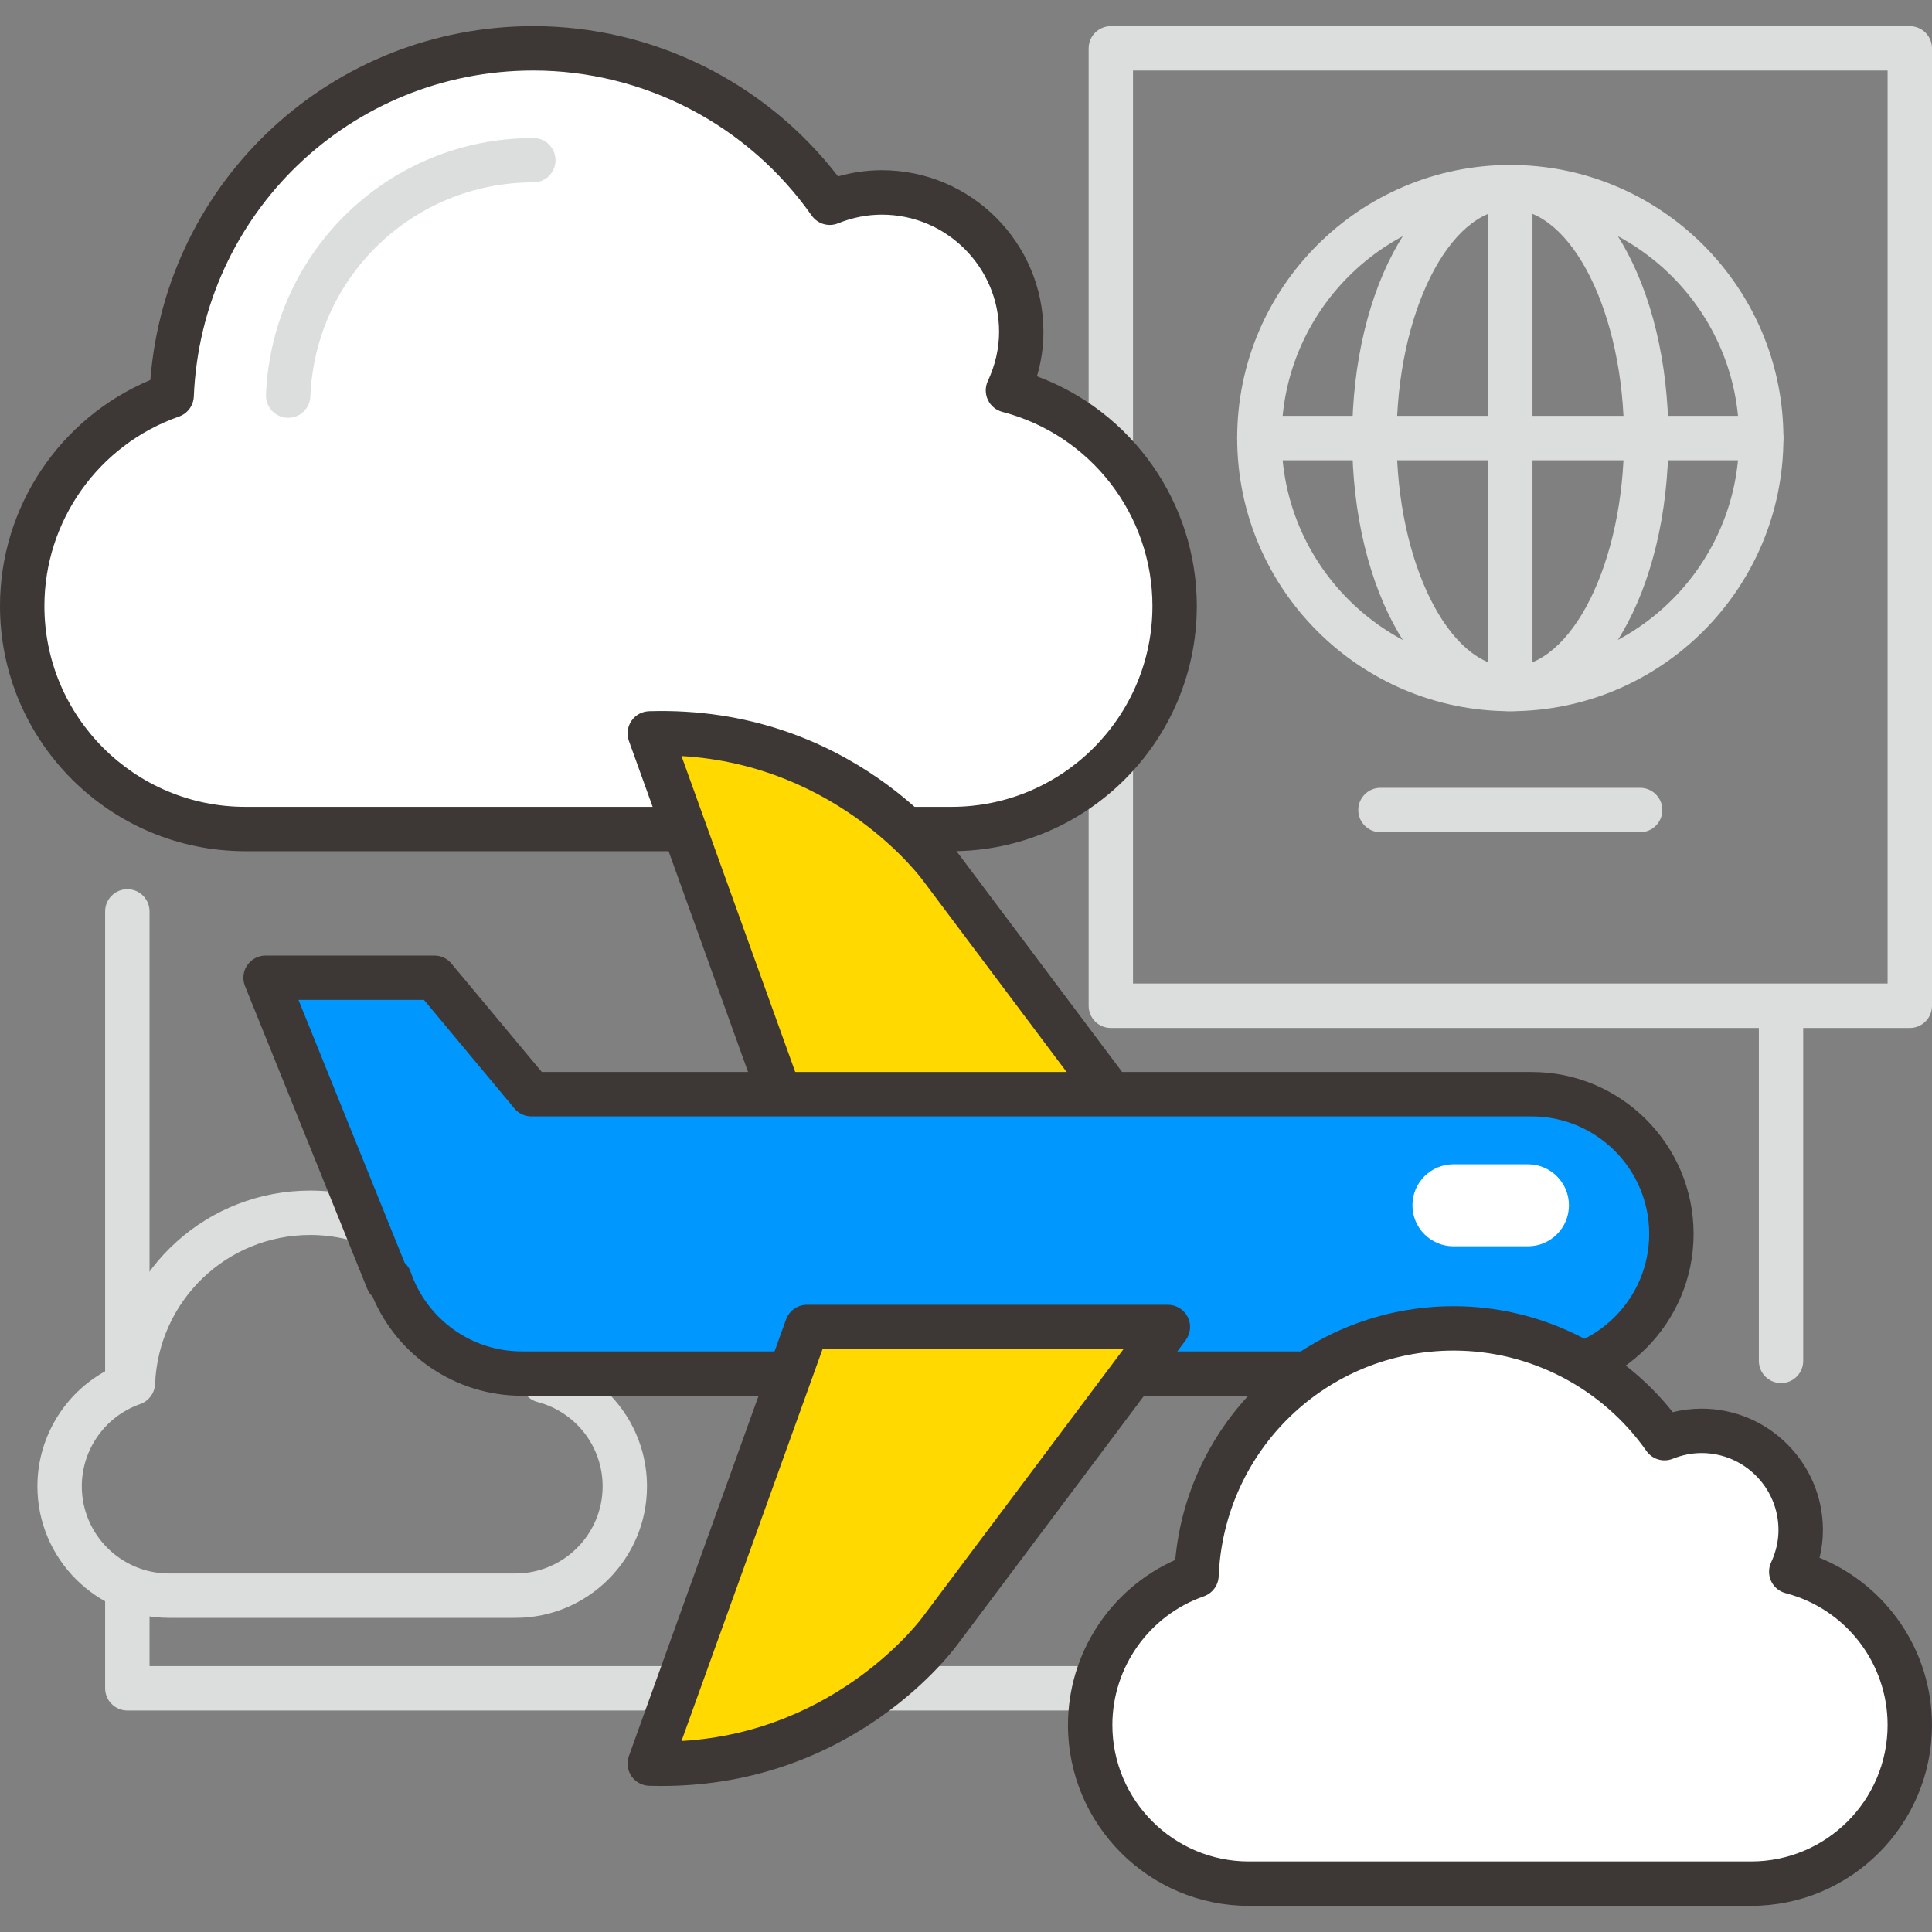
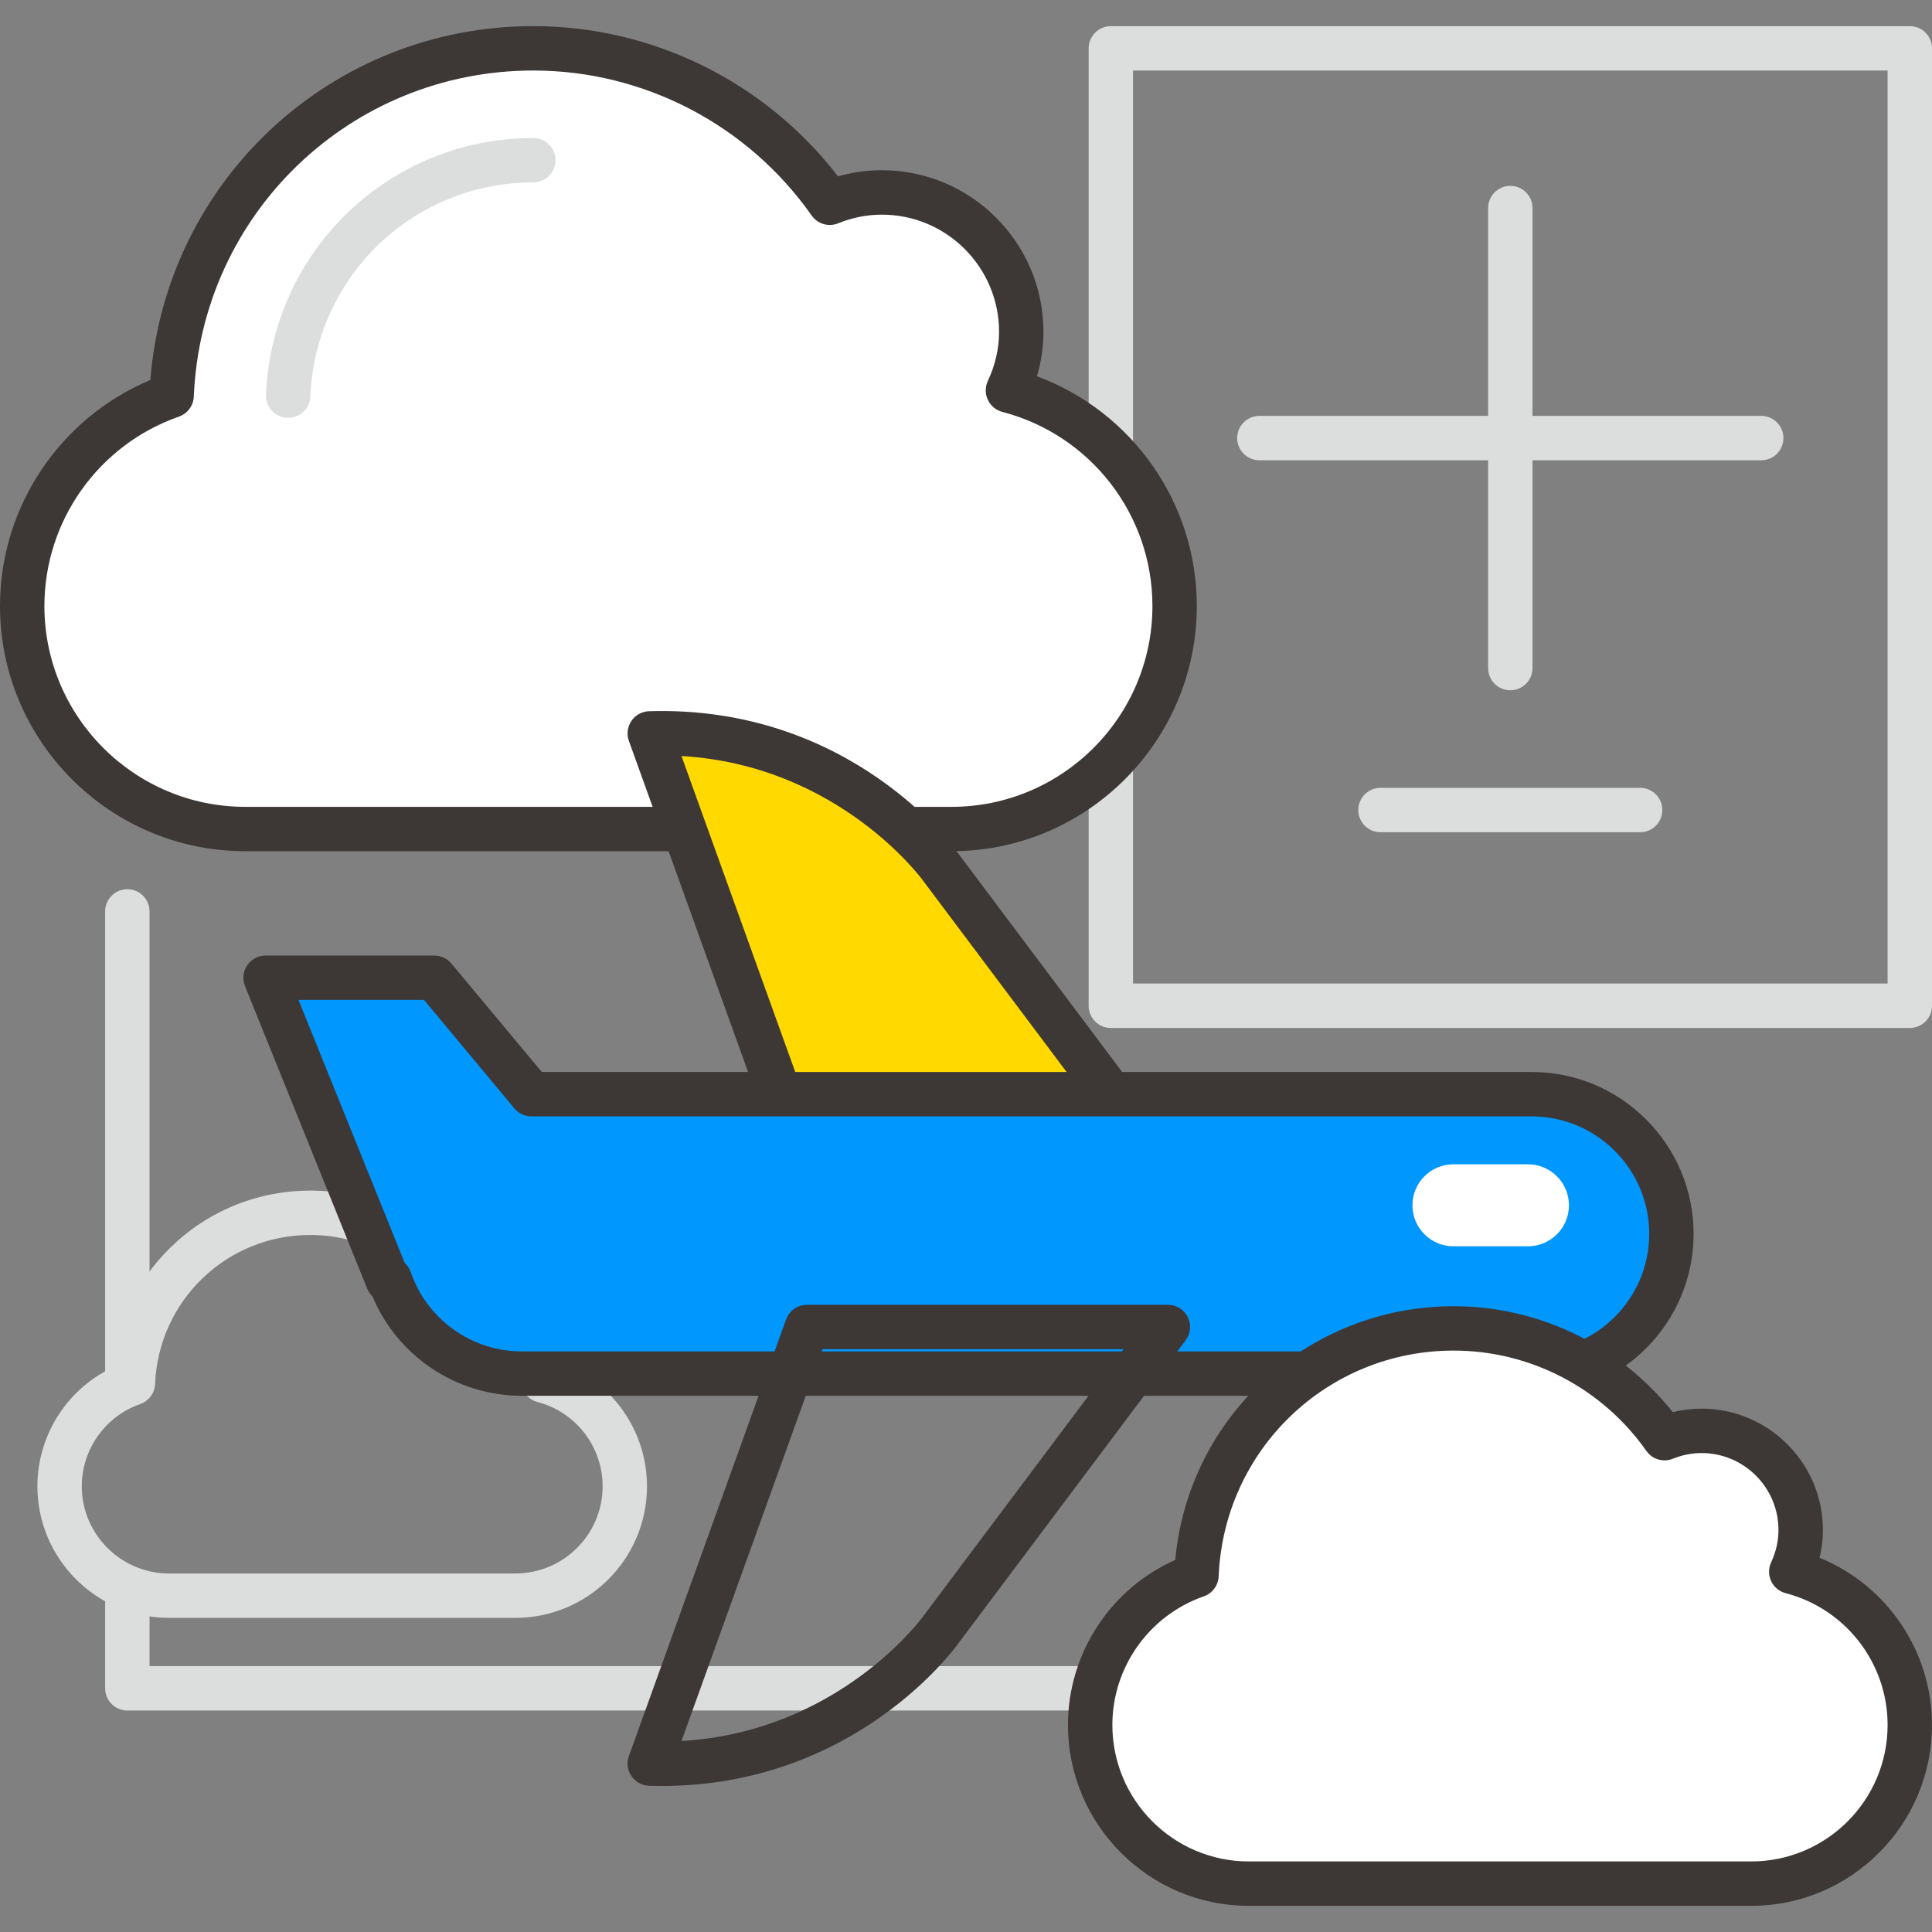
<svg xmlns="http://www.w3.org/2000/svg" version="1.1" id="Layer_1" x="0px" y="0px" width="50px" height="50px" viewBox="0 0 50 50" enable-background="new 0 0 50 50" xml:space="preserve">
  <rect x="0" y="0" width="50" height="50" fill="#808080" stroke="none" />
  <g>
    <g>
      <path fill="#DCDDDD" d="M29.434,44.268H3.296c-0.317,0-0.575-0.258-0.575-0.574v-2.298c0-0.317,0.257-0.575,0.575-0.575    s0.574,0.258,0.574,0.575v1.723h25.563c0.317,0,0.574,0.258,0.574,0.575C30.008,44.01,29.751,44.268,29.434,44.268z" />
      <path fill="#DCDDDD" d="M13.339,41.87H4.374c-1.878,0-3.406-1.528-3.406-3.405c0-1.315,0.76-2.503,1.926-3.065    c0.292-2.601,2.481-4.588,5.137-4.588c1.541,0,3,0.693,3.979,1.872c0.146-0.028,0.295-0.043,0.444-0.043    c1.292,0,2.344,1.052,2.344,2.344c0,0.131-0.011,0.261-0.034,0.39c1.19,0.548,1.98,1.746,1.98,3.091    C16.745,40.342,15.217,41.87,13.339,41.87z M8.031,31.961c-2.163,0-3.927,1.694-4.018,3.857c-0.01,0.235-0.162,0.44-0.384,0.519    c-0.904,0.316-1.512,1.171-1.512,2.128c0,1.244,1.013,2.256,2.257,2.256h8.966c1.244,0,2.256-1.012,2.256-2.256    c0-1.025-0.693-1.922-1.686-2.181c-0.165-0.043-0.302-0.157-0.375-0.312c-0.072-0.154-0.073-0.333-0.001-0.487    c0.077-0.164,0.115-0.333,0.115-0.501c0-0.659-0.536-1.195-1.195-1.195c-0.15,0-0.3,0.03-0.445,0.089    c-0.248,0.1-0.531,0.016-0.685-0.202C10.568,32.602,9.337,31.961,8.031,31.961z" />
      <g>
        <g>
          <g>
-             <path fill="#DCDDDD" d="M39.087,18.406c-3.897,0-7.069-3.171-7.069-7.069c0-3.897,3.172-7.068,7.069-7.068       s7.068,3.171,7.068,7.068C46.155,15.235,42.984,18.406,39.087,18.406z M39.087,5.417c-3.265,0-5.92,2.656-5.92,5.92       c0,3.265,2.655,5.92,5.92,5.92s5.92-2.655,5.92-5.92C45.007,8.073,42.352,5.417,39.087,5.417z" />
-             <path fill="#DCDDDD" d="M39.087,18.406c-2.295,0-4.093-3.105-4.093-7.069s1.798-7.068,4.093-7.068s4.092,3.104,4.092,7.068       S41.382,18.406,39.087,18.406z M39.087,5.417c-1.596,0-2.943,2.711-2.943,5.92s1.348,5.92,2.943,5.92s2.943-2.711,2.943-5.92       S40.683,5.417,39.087,5.417z" />
            <path fill="#DCDDDD" d="M39.087,17.864c-0.317,0-0.574-0.257-0.574-0.574V5.384c0-0.317,0.257-0.574,0.574-0.574       s0.574,0.257,0.574,0.574V17.29C39.661,17.607,39.404,17.864,39.087,17.864z" />
            <path fill="#DCDDDD" d="M45.581,11.912H32.593c-0.317,0-0.575-0.258-0.575-0.575s0.258-0.574,0.575-0.574h12.988       c0.317,0,0.574,0.257,0.574,0.574S45.898,11.912,45.581,11.912z" />
          </g>
          <path fill="#DCDDDD" d="M49.426,26.604H28.748c-0.317,0-0.574-0.258-0.574-0.575V1.251c0-0.317,0.257-0.574,0.574-0.574h20.678      C49.743,0.677,50,0.934,50,1.251v24.777C50,26.346,49.743,26.604,49.426,26.604z M29.322,25.454h19.529V1.825H29.322V25.454z" />
        </g>
        <path fill="#DCDDDD" d="M42.447,21.538h-6.721c-0.317,0-0.574-0.258-0.574-0.575c0-0.316,0.257-0.574,0.574-0.574h6.721     c0.316,0,0.574,0.258,0.574,0.574C43.021,21.28,42.764,21.538,42.447,21.538z" />
      </g>
      <g>
        <g>
          <path fill="#FFFFFF" d="M26.086,10.104c0.216-0.463,0.345-0.973,0.345-1.517c0-1.992-1.615-3.607-3.608-3.607      c-0.478,0-0.93,0.098-1.347,0.266c-1.698-2.413-4.498-3.994-7.673-3.994c-5.048,0-9.153,3.99-9.361,8.987      c-2.251,0.788-3.868,2.925-3.868,5.444c0,3.188,2.585,5.772,5.773,5.772h18.279c3.188,0,5.773-2.584,5.773-5.772      C30.399,12.999,28.566,10.751,26.086,10.104z" />
          <path fill="#3D3736" d="M24.626,22.029H6.347c-3.5,0-6.347-2.847-6.347-6.347c0-2.562,1.549-4.864,3.891-5.848      c0.408-5.165,4.69-9.158,9.912-9.158c3.087,0,6.003,1.445,7.885,3.889c0.372-0.106,0.752-0.16,1.134-0.16      c2.306,0,4.182,1.876,4.182,4.182c0,0.389-0.056,0.774-0.168,1.151c2.465,0.914,4.137,3.274,4.137,5.944      C30.974,19.183,28.126,22.029,24.626,22.029z M13.803,1.825c-4.73,0-8.59,3.706-8.787,8.437      c-0.01,0.235-0.162,0.441-0.384,0.519c-2.083,0.729-3.483,2.699-3.483,4.902c0,2.866,2.332,5.198,5.198,5.198h18.279      c2.867,0,5.199-2.332,5.199-5.198c0-2.361-1.598-4.427-3.884-5.023c-0.165-0.043-0.302-0.157-0.375-0.312      c-0.073-0.154-0.073-0.333-0.001-0.487c0.193-0.413,0.291-0.842,0.291-1.273c0-1.673-1.36-3.033-3.033-3.033      c-0.382,0-0.764,0.075-1.132,0.224c-0.249,0.101-0.531,0.017-0.685-0.201C19.354,3.228,16.661,1.825,13.803,1.825z" />
        </g>
        <g>
          <g>
            <g>
              <path fill="#FFD900" d="M20.883,30.28h9.34l-5.875-7.834c0,0-2.561-3.615-7.532-3.465L20.883,30.28z" />
              <path fill="#3D3736" d="M30.224,30.854h-9.34c-0.242,0-0.458-0.152-0.541-0.38l-4.067-11.299        c-0.063-0.173-0.038-0.365,0.065-0.518s0.273-0.245,0.458-0.251c5.228-0.159,7.909,3.552,8.019,3.707l5.866,7.821        c0.131,0.174,0.151,0.406,0.055,0.602C30.641,30.731,30.441,30.854,30.224,30.854z M21.287,29.705h7.788l-5.186-6.914        c-0.03-0.042-2.186-2.988-6.252-3.225L21.287,29.705z" />
            </g>
            <g>
              <path fill="#0098FF" d="M39.64,28.316H13.753l-2.511-3.013H6.873l3.164,7.834l0.048-0.032c0.488,1.42,1.832,2.442,3.417,2.442        H39.64c1.996,0,3.615-1.618,3.615-3.615S41.636,28.316,39.64,28.316z" />
              <path fill="#3D3736" d="M39.64,36.122H13.502c-1.694,0-3.211-1.021-3.861-2.568c-0.059-0.056-0.105-0.124-0.137-0.201        L6.341,25.52c-0.072-0.178-0.051-0.379,0.056-0.537s0.285-0.253,0.476-0.253h4.369c0.17,0,0.332,0.076,0.441,0.207        l2.339,2.806H39.64c2.311,0,4.19,1.88,4.19,4.19S41.95,36.122,39.64,36.122z M10.473,32.682        c0.07,0.064,0.124,0.146,0.156,0.237c0.422,1.229,1.577,2.055,2.874,2.055H39.64c1.677,0,3.041-1.364,3.041-3.041        s-1.364-3.041-3.041-3.041H13.753c-0.171,0-0.332-0.076-0.441-0.207l-2.339-2.807H7.725L10.473,32.682z" />
            </g>
            <g>
-               <path fill="#FFD900" d="M20.883,34.343h9.34l-5.875,7.834c0,0-2.561,3.615-7.532,3.465L20.883,34.343z" />
              <path fill="#3D3736" d="M17.118,46.221c-0.105,0-0.212-0.002-0.319-0.005c-0.184-0.006-0.354-0.1-0.458-0.251        c-0.104-0.152-0.128-0.345-0.065-0.519l4.067-11.298c0.083-0.228,0.298-0.38,0.541-0.38h9.34c0.218,0,0.417,0.123,0.515,0.317        c0.097,0.194,0.076,0.428-0.055,0.602l-5.875,7.834C24.71,42.66,22.131,46.221,17.118,46.221z M21.287,34.917l-3.65,10.14        c4.066-0.236,6.222-3.183,6.244-3.213l5.194-6.927H21.287z" />
            </g>
          </g>
          <path fill="#FFFFFF" d="M40.604,31.193c0,0.585-0.475,1.061-1.061,1.061h-1.928c-0.586,0-1.061-0.476-1.061-1.061l0,0      c0-0.586,0.475-1.061,1.061-1.061h1.928C40.13,30.133,40.604,30.607,40.604,31.193L40.604,31.193z" />
        </g>
        <g>
          <path fill="#FFFFFF" d="M46.358,40.675c0.152-0.329,0.244-0.691,0.244-1.078c0-1.417-1.148-2.566-2.565-2.566      c-0.34,0-0.661,0.069-0.958,0.189c-1.207-1.717-3.199-2.841-5.457-2.841c-3.59,0-6.51,2.838-6.657,6.392      c-1.601,0.561-2.751,2.08-2.751,3.872c0,2.268,1.838,4.105,4.105,4.105H45.32c2.268,0,4.105-1.838,4.105-4.105      C49.426,42.734,48.122,41.135,46.358,40.675z" />
          <path fill="#3D3736" d="M45.32,49.323H32.319c-2.581,0-4.68-2.1-4.68-4.681c0-1.854,1.101-3.525,2.776-4.271      c0.344-3.712,3.439-6.566,7.206-6.566c2.21,0,4.3,1.018,5.671,2.743c0.245-0.062,0.494-0.092,0.744-0.092      c1.731,0,3.141,1.409,3.141,3.141c0,0.242-0.029,0.481-0.087,0.718c1.74,0.71,2.909,2.411,2.909,4.328      C50,47.224,47.9,49.323,45.32,49.323z M37.622,34.953c-3.275,0-5.947,2.566-6.083,5.842c-0.01,0.235-0.162,0.44-0.385,0.518      c-1.415,0.495-2.366,1.834-2.366,3.33c0,1.947,1.584,3.531,3.531,3.531H45.32c1.947,0,3.531-1.584,3.531-3.531      c0-1.604-1.085-3.007-2.639-3.412c-0.165-0.043-0.302-0.157-0.375-0.311c-0.072-0.154-0.072-0.333,0-0.487      c0.126-0.272,0.19-0.554,0.19-0.836c0-1.099-0.894-1.992-1.991-1.992c-0.25,0-0.501,0.05-0.743,0.147      c-0.249,0.101-0.531,0.016-0.685-0.202C41.466,35.924,39.602,34.953,37.622,34.953z" />
        </g>
      </g>
-       <path fill="#DCDDDD" d="M46.093,35.794c-0.317,0-0.574-0.257-0.574-0.574v-8.903c0-0.317,0.257-0.575,0.574-0.575    s0.574,0.258,0.574,0.575v8.903C46.667,35.537,46.41,35.794,46.093,35.794z" />
      <path fill="#DCDDDD" d="M3.296,36.081c-0.317,0-0.575-0.257-0.575-0.574v-11.92c0-0.316,0.257-0.574,0.575-0.574    s0.574,0.258,0.574,0.574v11.92C3.87,35.824,3.613,36.081,3.296,36.081z" />
    </g>
    <path fill="#DCDDDD" d="M7.458,10.813c-0.008,0-0.016,0-0.024,0c-0.317-0.014-0.563-0.281-0.55-0.598   c0.155-3.726,3.194-6.643,6.919-6.643c0.317,0,0.574,0.257,0.574,0.574s-0.257,0.574-0.574,0.574c-3.107,0-5.642,2.435-5.771,5.541   C8.02,10.571,7.765,10.813,7.458,10.813z" />
  </g>
</svg>